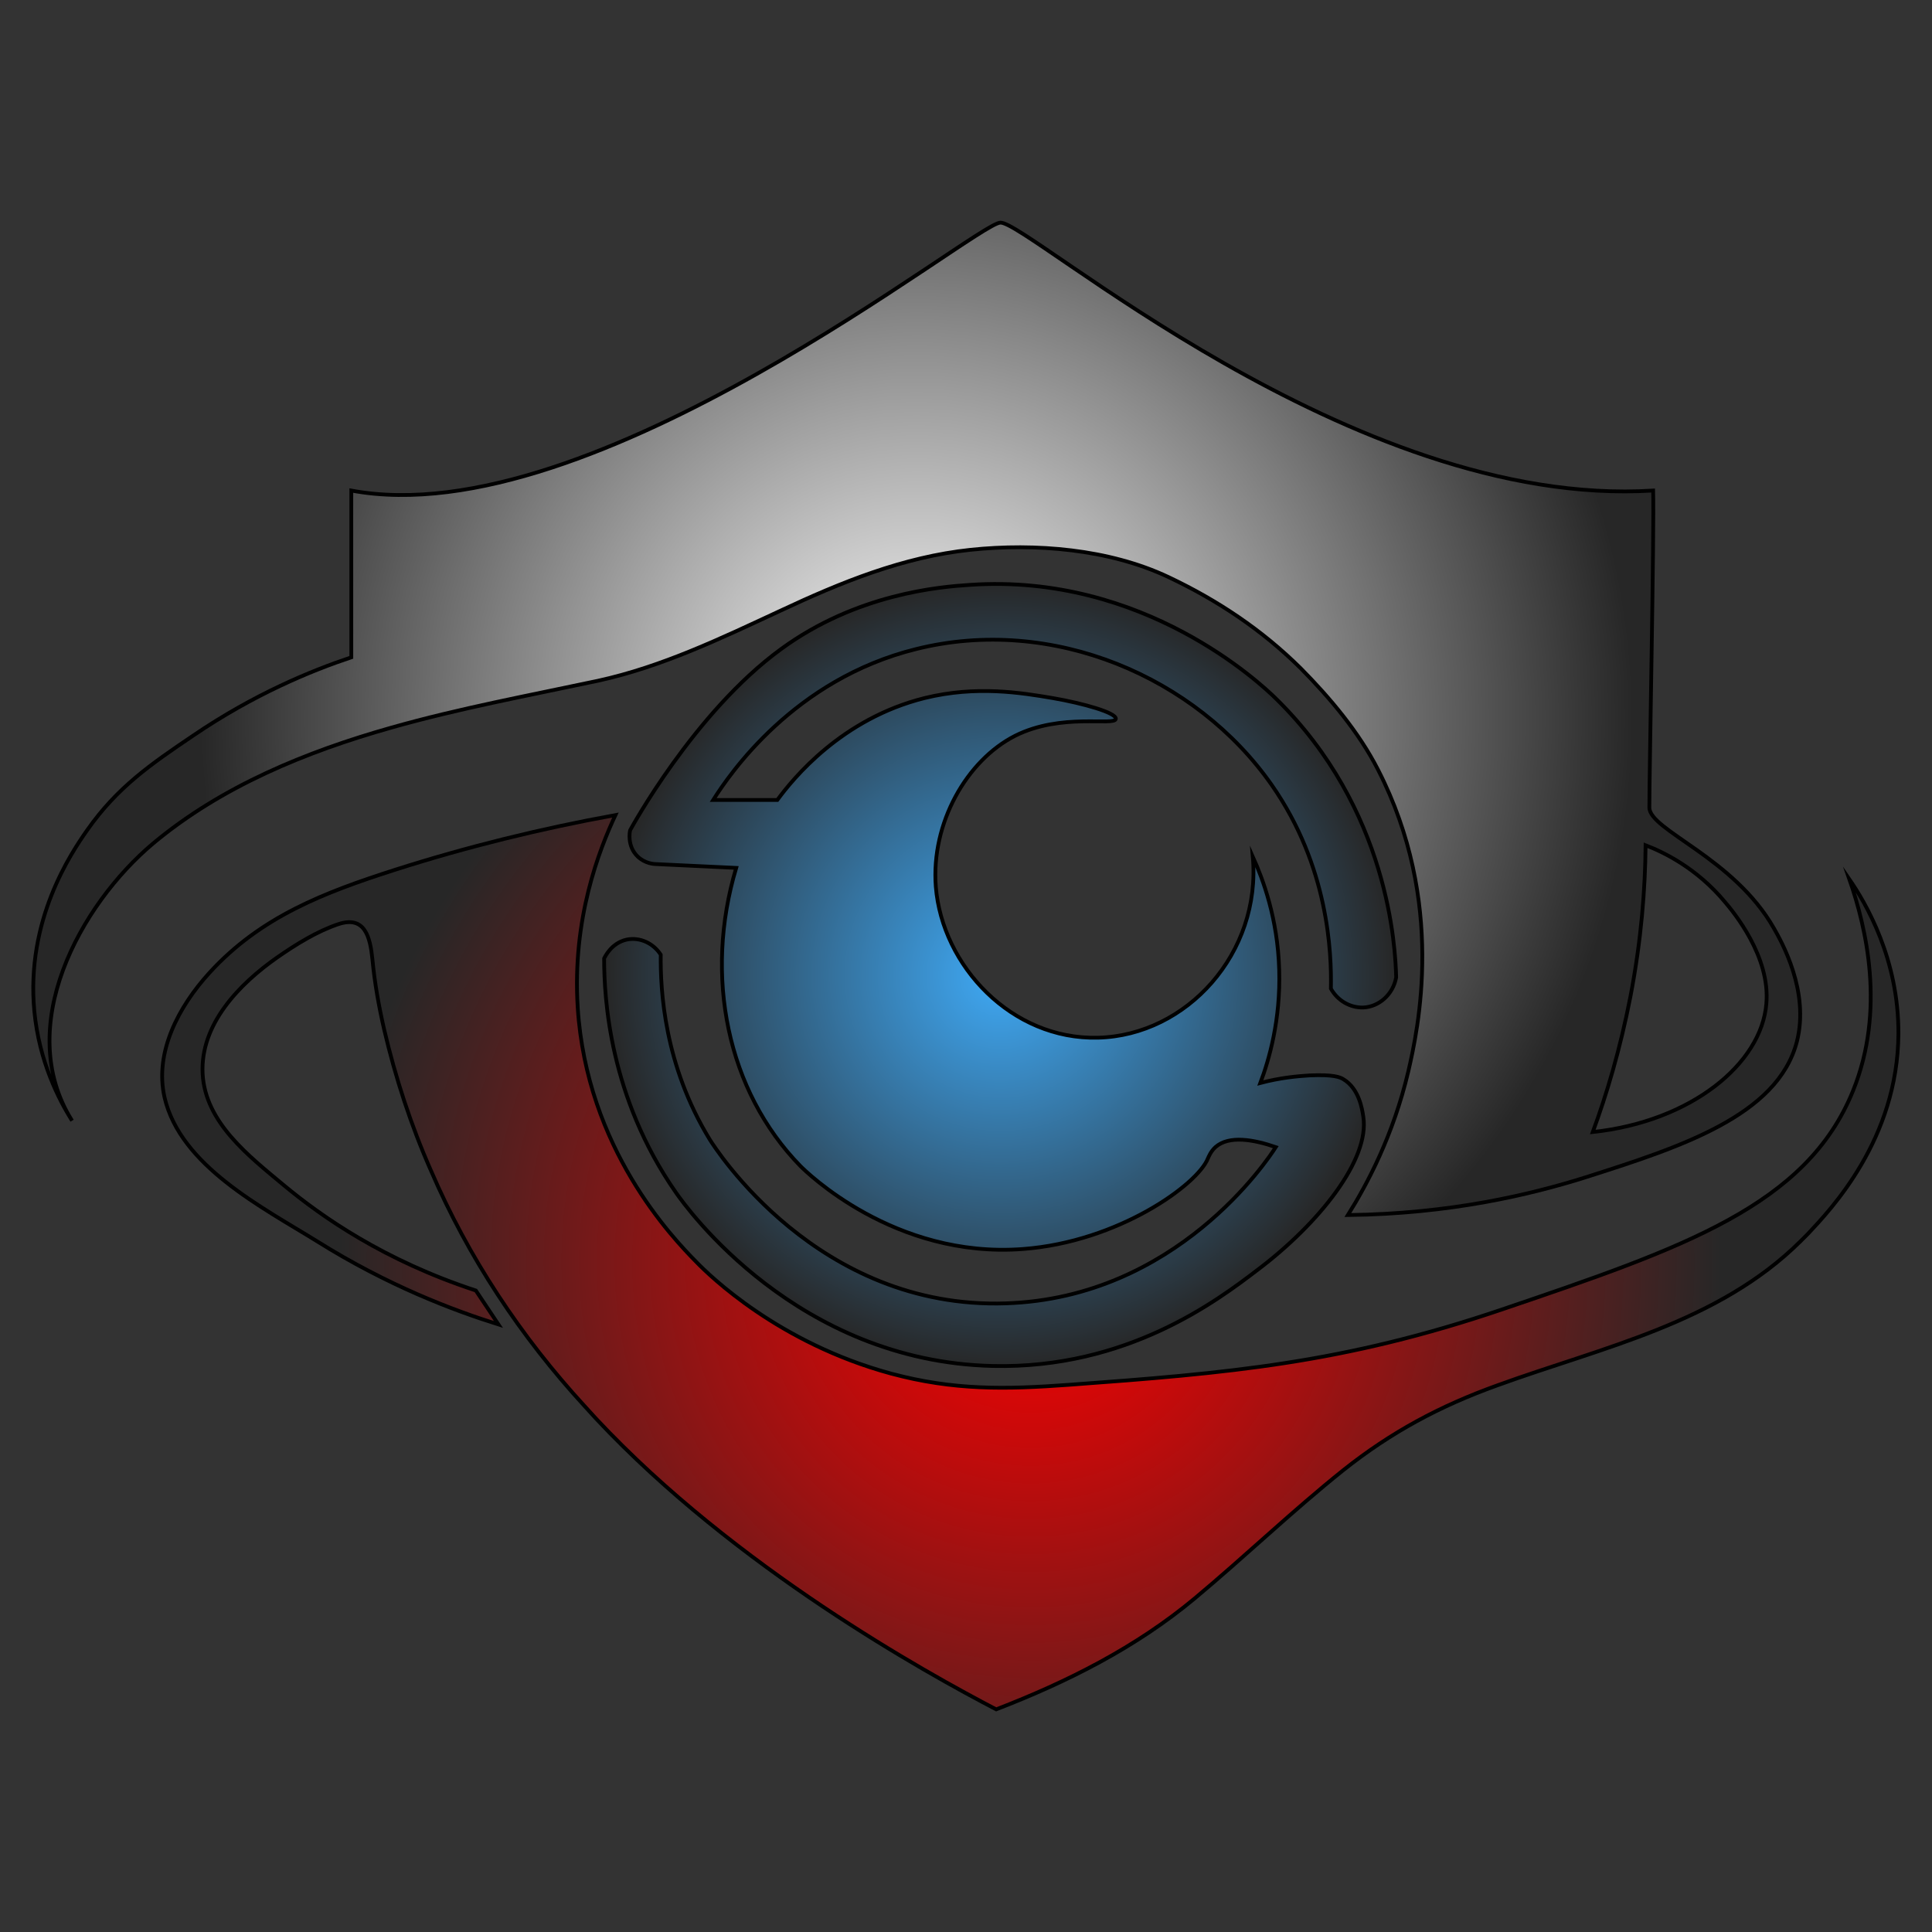
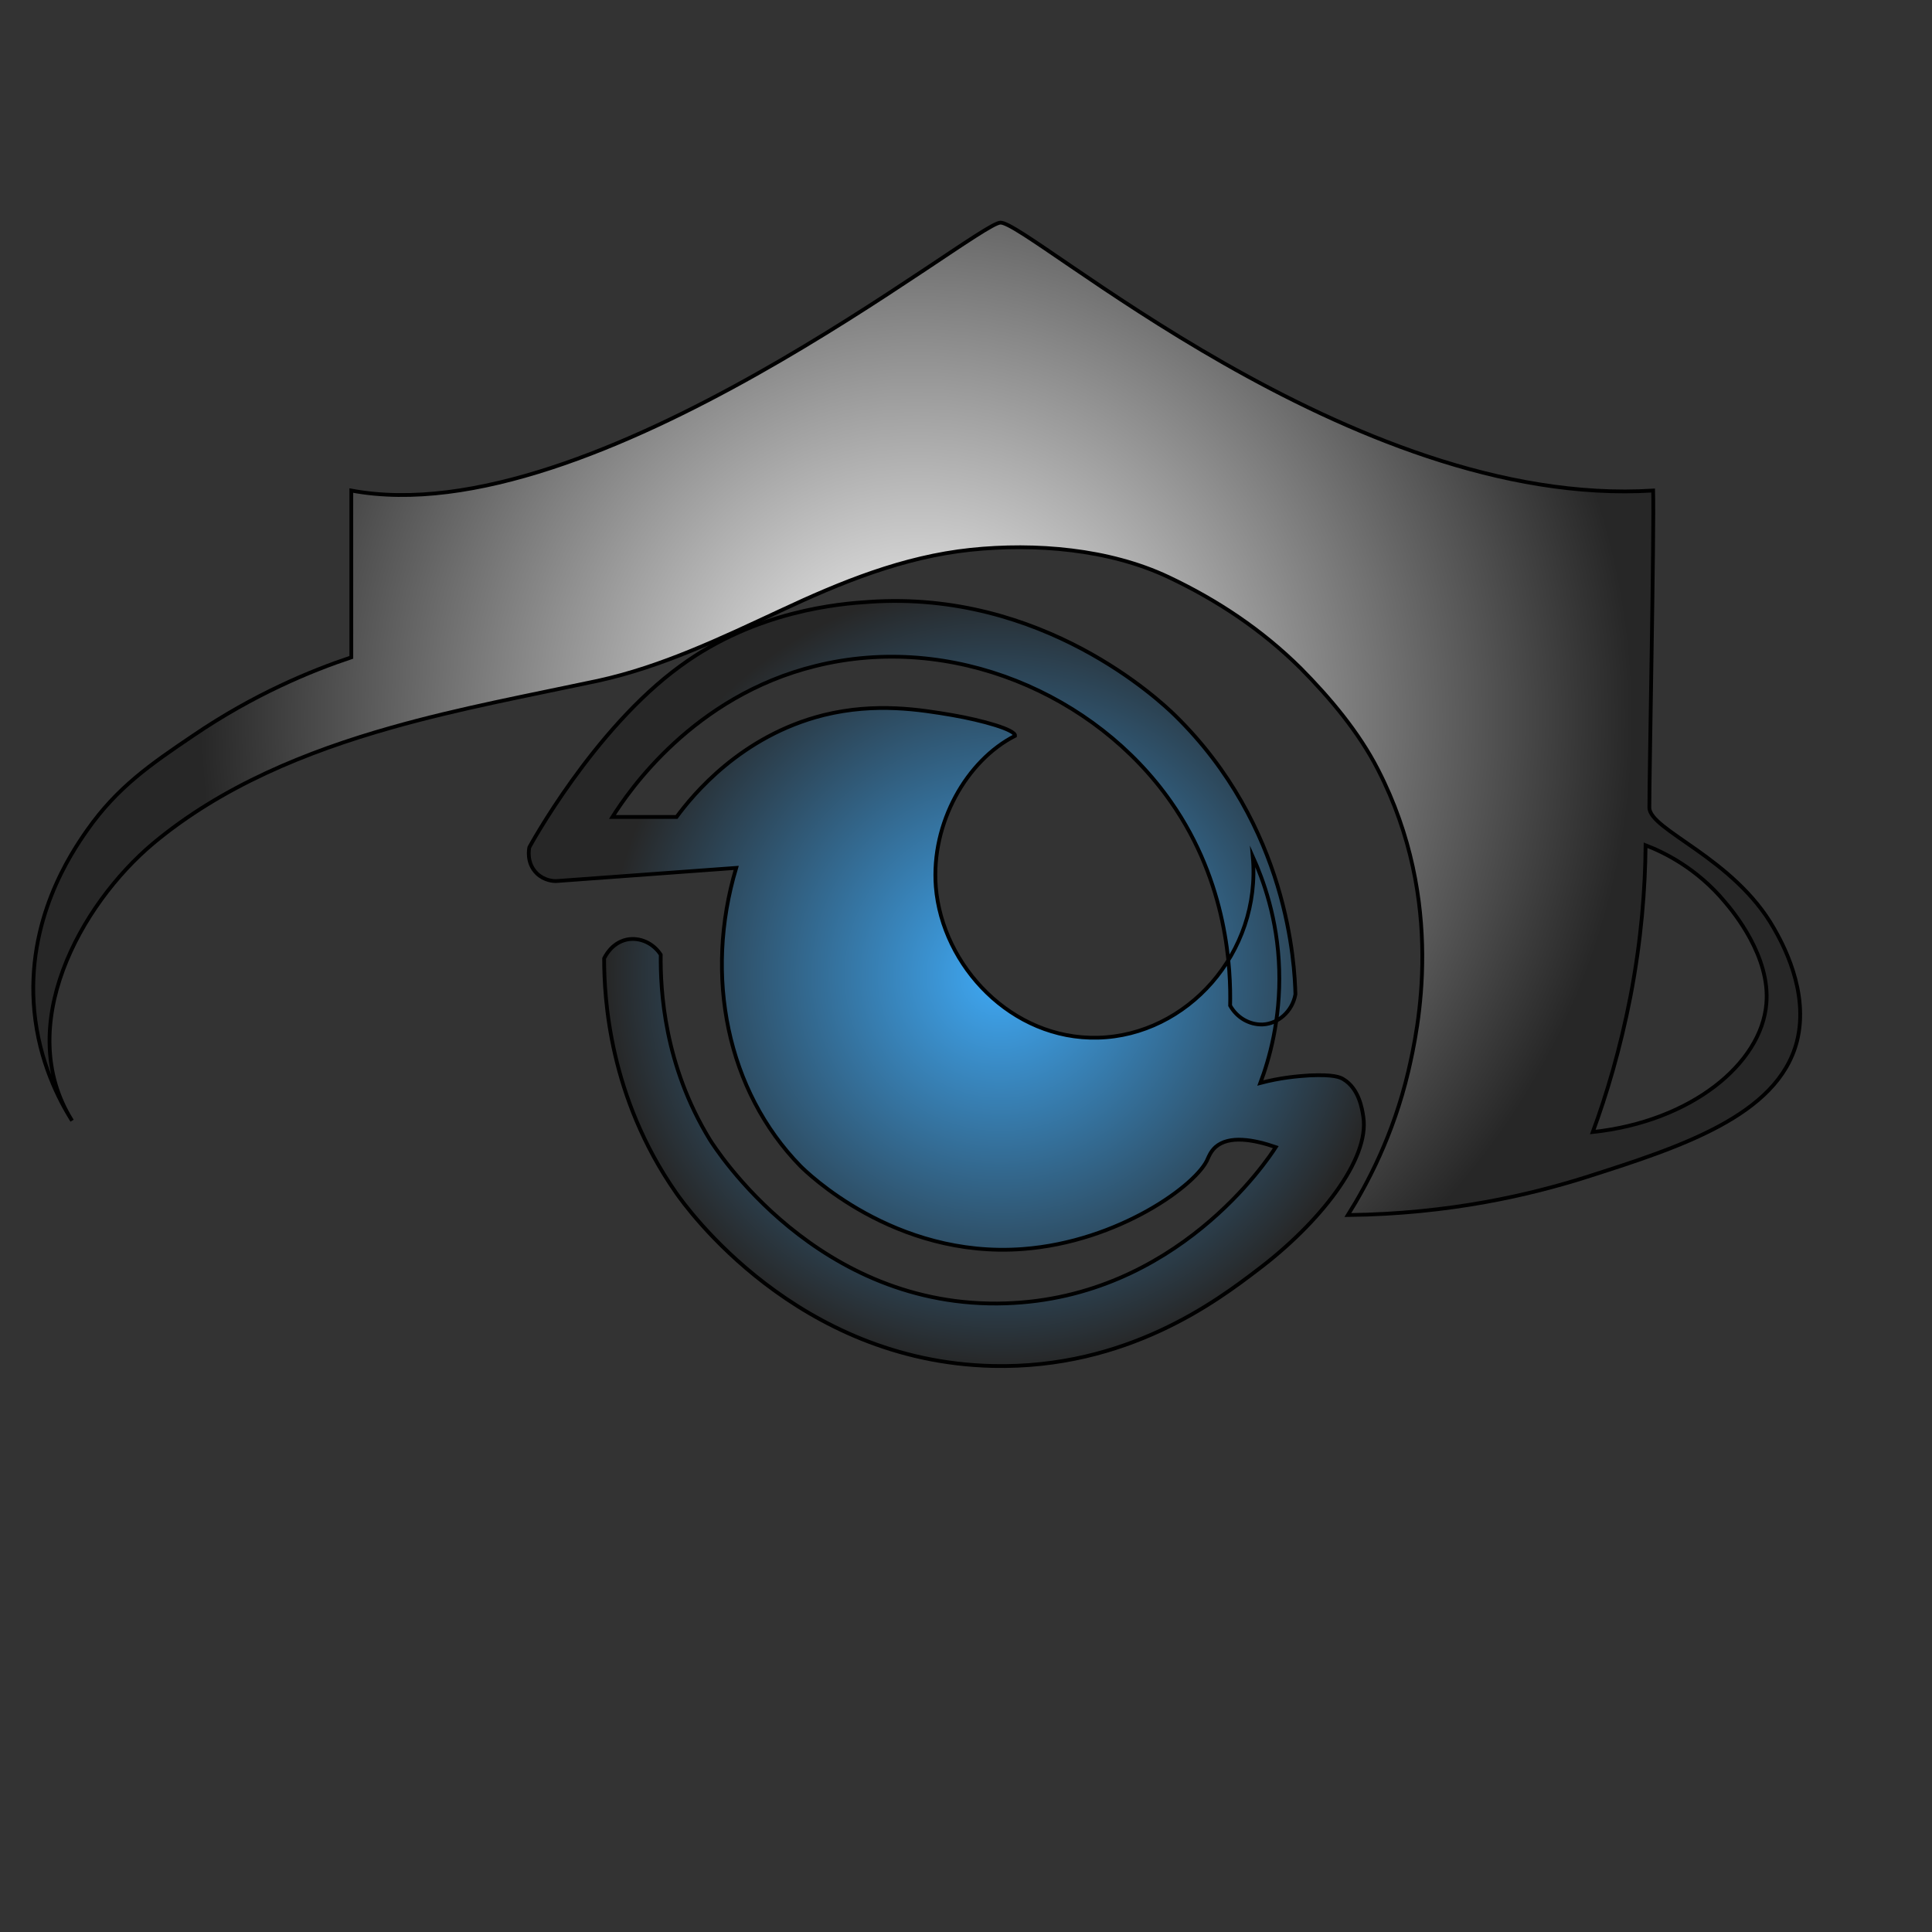
<svg xmlns="http://www.w3.org/2000/svg" id="Camada_1" x="0px" y="0px" viewBox="0 0 512 512" style="enable-background:new 0 0 512 512;" xml:space="preserve">
  <rect x="0" y="0" width="512" height="512" fill="#333333" stroke="none" />
  <style type="text/css"> .st0{fill:url(#SVGID_1_);stroke:#000000;stroke-miterlimit:10;} .st1{fill:url(#SVGID_00000042709300034400987650000004987328211868481928_);stroke:#000000;stroke-miterlimit:10;} .st2{fill:url(#SVGID_00000080192723425210097880000007892015245437998998_);stroke:#000000;stroke-miterlimit:10;} </style>
  <g>
    <radialGradient id="SVGID_1_" cx="242.948" cy="190.5" r="189.86" gradientUnits="userSpaceOnUse">
      <stop offset="0" style="stop-color:#FFFFFF" />
      <stop offset="1" style="stop-color:#272727" />
    </radialGradient>
    <path class="st0" d="M470.1,246c-10.6-18.7-33-26-33-32c0-10.4,1.3-73.4,1-84c-80,5-165.7-71.4-173-71c-6.8,0.3-108,83-172,71 c0,14.7,0,29.5,0,44.2c-10.5,3.5-25.7,9.7-42,20.8c-11.1,7.5-20,13.6-28,25c-4.2,6-16.3,23.8-14,48c1.3,13.4,6.5,23.4,10,29 c-15.6-24.9,2.1-57.2,21.5-73.5c18.1-15.1,40.5-24.3,63.2-30.7c18-5.1,36.4-8.5,54.7-12.4c16.9-3.7,32.5-11.2,48.2-18.5 c16.2-7.6,32.6-14.3,50.5-16.2c17.2-1.8,36.7-0.2,52.4,7.2c13.1,6.2,24.8,14,35.1,24.2c7.8,7.9,15.4,16.9,20.5,26.9 c18,35.1,10.6,68.8,8,80c-4,16.9-10.8,29.7-16,38c27.3-0.3,48.7-5.5,63-10c24.7-7.9,50.9-16.2,56-36 C479.6,262.7,472.1,249.5,470.1,246z M468.1,266c-1.3,15.9-19.9,31.2-46,34c3.7-10,7.3-22.1,10-36c2.9-15.1,3.9-28.7,4-40 c4.7,1.8,13.5,6,21,15C459.4,241.7,469.2,253.5,468.1,266z" />
    <radialGradient id="SVGID_00000108998329282328339380000010003626535579681195_" cx="273.099" cy="334.501" r="182.982" gradientUnits="userSpaceOnUse">
      <stop offset="0" style="stop-color:#FF0000" />
      <stop offset="1" style="stop-color:#272727" />
    </radialGradient>
-     <path style="fill:url(#SVGID_00000108998329282328339380000010003626535579681195_);stroke:#000000;stroke-miterlimit:10;" d=" M163.1,216c-19.8,3.6-39.3,8.4-58.4,14.5c-18.7,6-35.6,12.4-49.2,27.3c-8.2,9-14.6,21.1-11.9,33c4.2,18.2,26,29.2,40.5,38.2 c18.7,11.7,35.9,18.2,48,22l-6-9c-24.4-8-40.9-19.6-51-28c-9.1-7.6-20.7-16.5-21.4-29.4c-0.7-13.2,9.8-23.9,19.8-30.9 c4.9-3.4,10.5-6.9,16.2-8.8c7-2.3,8.4,3.4,9,9.4c0.6,6.3,1.7,12.4,3.1,18.5c3,12.8,7.1,25.4,12.4,37.4c9.9,23,23.8,44,40.7,62.4 c1,1.1,2.1,2.3,3.1,3.4c37,39.5,87.6,67.4,106,77c18.9-7.3,37-16.4,52.6-29.4c13.3-11.1,25.9-23.2,39.4-34 c12.7-10.1,25.6-17,40.9-22.5c27.8-10.1,58.4-16.5,80.2-38.1c0.7-0.7,1.3-1.3,2-2c6.2-6.6,23.8-25.1,24-53c0.1-19.8-8.6-34.6-13-41 c4.5,12.9,9.6,34.7,1,56c-12.3,30.5-45,41.7-93,58c-42.1,14.3-72.6,16.9-115,20c-16.5,1.2-30.3,1.5-47-3 c-29.8-8.1-48-25.9-51.5-29.5c-6.4-6.5-29.1-30.1-31.5-67.5C151.6,243.5,158.8,225.2,163.1,216z" />
    <radialGradient id="SVGID_00000137099754006563384060000004688227093150008990_" cx="265.147" cy="258.396" r="104.318" gradientUnits="userSpaceOnUse">
      <stop offset="0" style="stop-color:#3FA9F5" />
      <stop offset="1" style="stop-color:#272727" />
    </radialGradient>
-     <path style="fill:url(#SVGID_00000137099754006563384060000004688227093150008990_);stroke:#000000;stroke-miterlimit:10;" d=" M195.1,230c-8.6,28.7-2.4,59.1,17,79c1.4,1.4,24.8,24.6,59,22c25.3-1.9,46.3-17.1,49-24c0.2-0.4,0.7-1.8,2-3c3.6-3.2,10.2-2,16,0 c-2.1,3.3-26.3,39.9-71.5,41.4c-50,1.7-77.1-41.2-78.5-43.4c-12.1-19.8-13.1-39.5-13-49c-2-3.1-5.6-4.7-9-4c-4.1,0.9-5.8,4.6-6,5 c0,10.6,1.4,36.7,19,62c2.9,4.2,32.1,44.8,84,46c35.6,0.8,59.6-17.4,70.2-25.5c16.3-12.3,29.7-29.2,28-40.5c-0.3-2-1.1-7.5-5.3-10 c-0.8-0.5-2.5-1.3-9-1c-3.2,0.2-7.7,0.6-13,2c2.3-6.1,5.4-16.7,5-30c-0.4-13.6-4.3-24-7-30c2.3,25.6-17.5,47.4-41,48 c-22.9,0.6-41.3-19-43-40c-1.3-16.9,8.2-33.5,21-40c12.3-6.2,26.5-2.5,26.7-4.5c0.2-1.6-8.6-4.1-16.7-5.5c-8.3-1.4-20.2-3.4-34,0 c-22,5.5-34.8,21.3-39,27h-17c4.3-6.8,21.4-32,53.8-40c36.1-9,74.2,7.4,94.2,36c15.1,21.6,15.9,44.6,15.7,54c1.8,3.2,5.1,5.1,8.6,5 c4.2-0.2,7.9-3.5,8.7-8c-0.2-7.6-1.8-44.5-32-74c-3.7-3.6-34.9-33.2-81-30c-7.8,0.5-29.9,2.3-50,17c-23.1,16.8-40,48-40,48 c-0.1,0.3-0.9,4.2,2,7c2,1.9,4.4,2,5,2L195.1,230z" />
+     <path style="fill:url(#SVGID_00000137099754006563384060000004688227093150008990_);stroke:#000000;stroke-miterlimit:10;" d=" M195.1,230c-8.6,28.7-2.4,59.1,17,79c1.4,1.4,24.8,24.6,59,22c25.3-1.9,46.3-17.1,49-24c0.2-0.4,0.7-1.8,2-3c3.6-3.2,10.2-2,16,0 c-2.1,3.3-26.3,39.9-71.5,41.4c-50,1.7-77.1-41.2-78.5-43.4c-12.1-19.8-13.1-39.5-13-49c-2-3.1-5.6-4.7-9-4c-4.1,0.9-5.8,4.6-6,5 c0,10.6,1.4,36.7,19,62c2.9,4.2,32.1,44.8,84,46c35.6,0.8,59.6-17.4,70.2-25.5c16.3-12.3,29.7-29.2,28-40.5c-0.3-2-1.1-7.5-5.3-10 c-0.8-0.5-2.5-1.3-9-1c-3.2,0.2-7.7,0.6-13,2c2.3-6.1,5.4-16.7,5-30c-0.4-13.6-4.3-24-7-30c2.3,25.6-17.5,47.4-41,48 c-22.9,0.6-41.3-19-43-40c-1.3-16.9,8.2-33.5,21-40c0.2-1.6-8.6-4.1-16.7-5.5c-8.3-1.4-20.2-3.4-34,0 c-22,5.5-34.8,21.3-39,27h-17c4.3-6.8,21.4-32,53.8-40c36.1-9,74.2,7.4,94.2,36c15.1,21.6,15.9,44.6,15.7,54c1.8,3.2,5.1,5.1,8.6,5 c4.2-0.2,7.9-3.5,8.7-8c-0.2-7.6-1.8-44.5-32-74c-3.7-3.6-34.9-33.2-81-30c-7.8,0.5-29.9,2.3-50,17c-23.1,16.8-40,48-40,48 c-0.1,0.3-0.9,4.2,2,7c2,1.9,4.4,2,5,2L195.1,230z" />
  </g>
  <g> </g>
  <g> </g>
  <g> </g>
  <g> </g>
  <g> </g>
  <g> </g>
  <g> </g>
  <g> </g>
  <g> </g>
  <g> </g>
  <g> </g>
  <g> </g>
  <g> </g>
  <g> </g>
  <g> </g>
</svg>